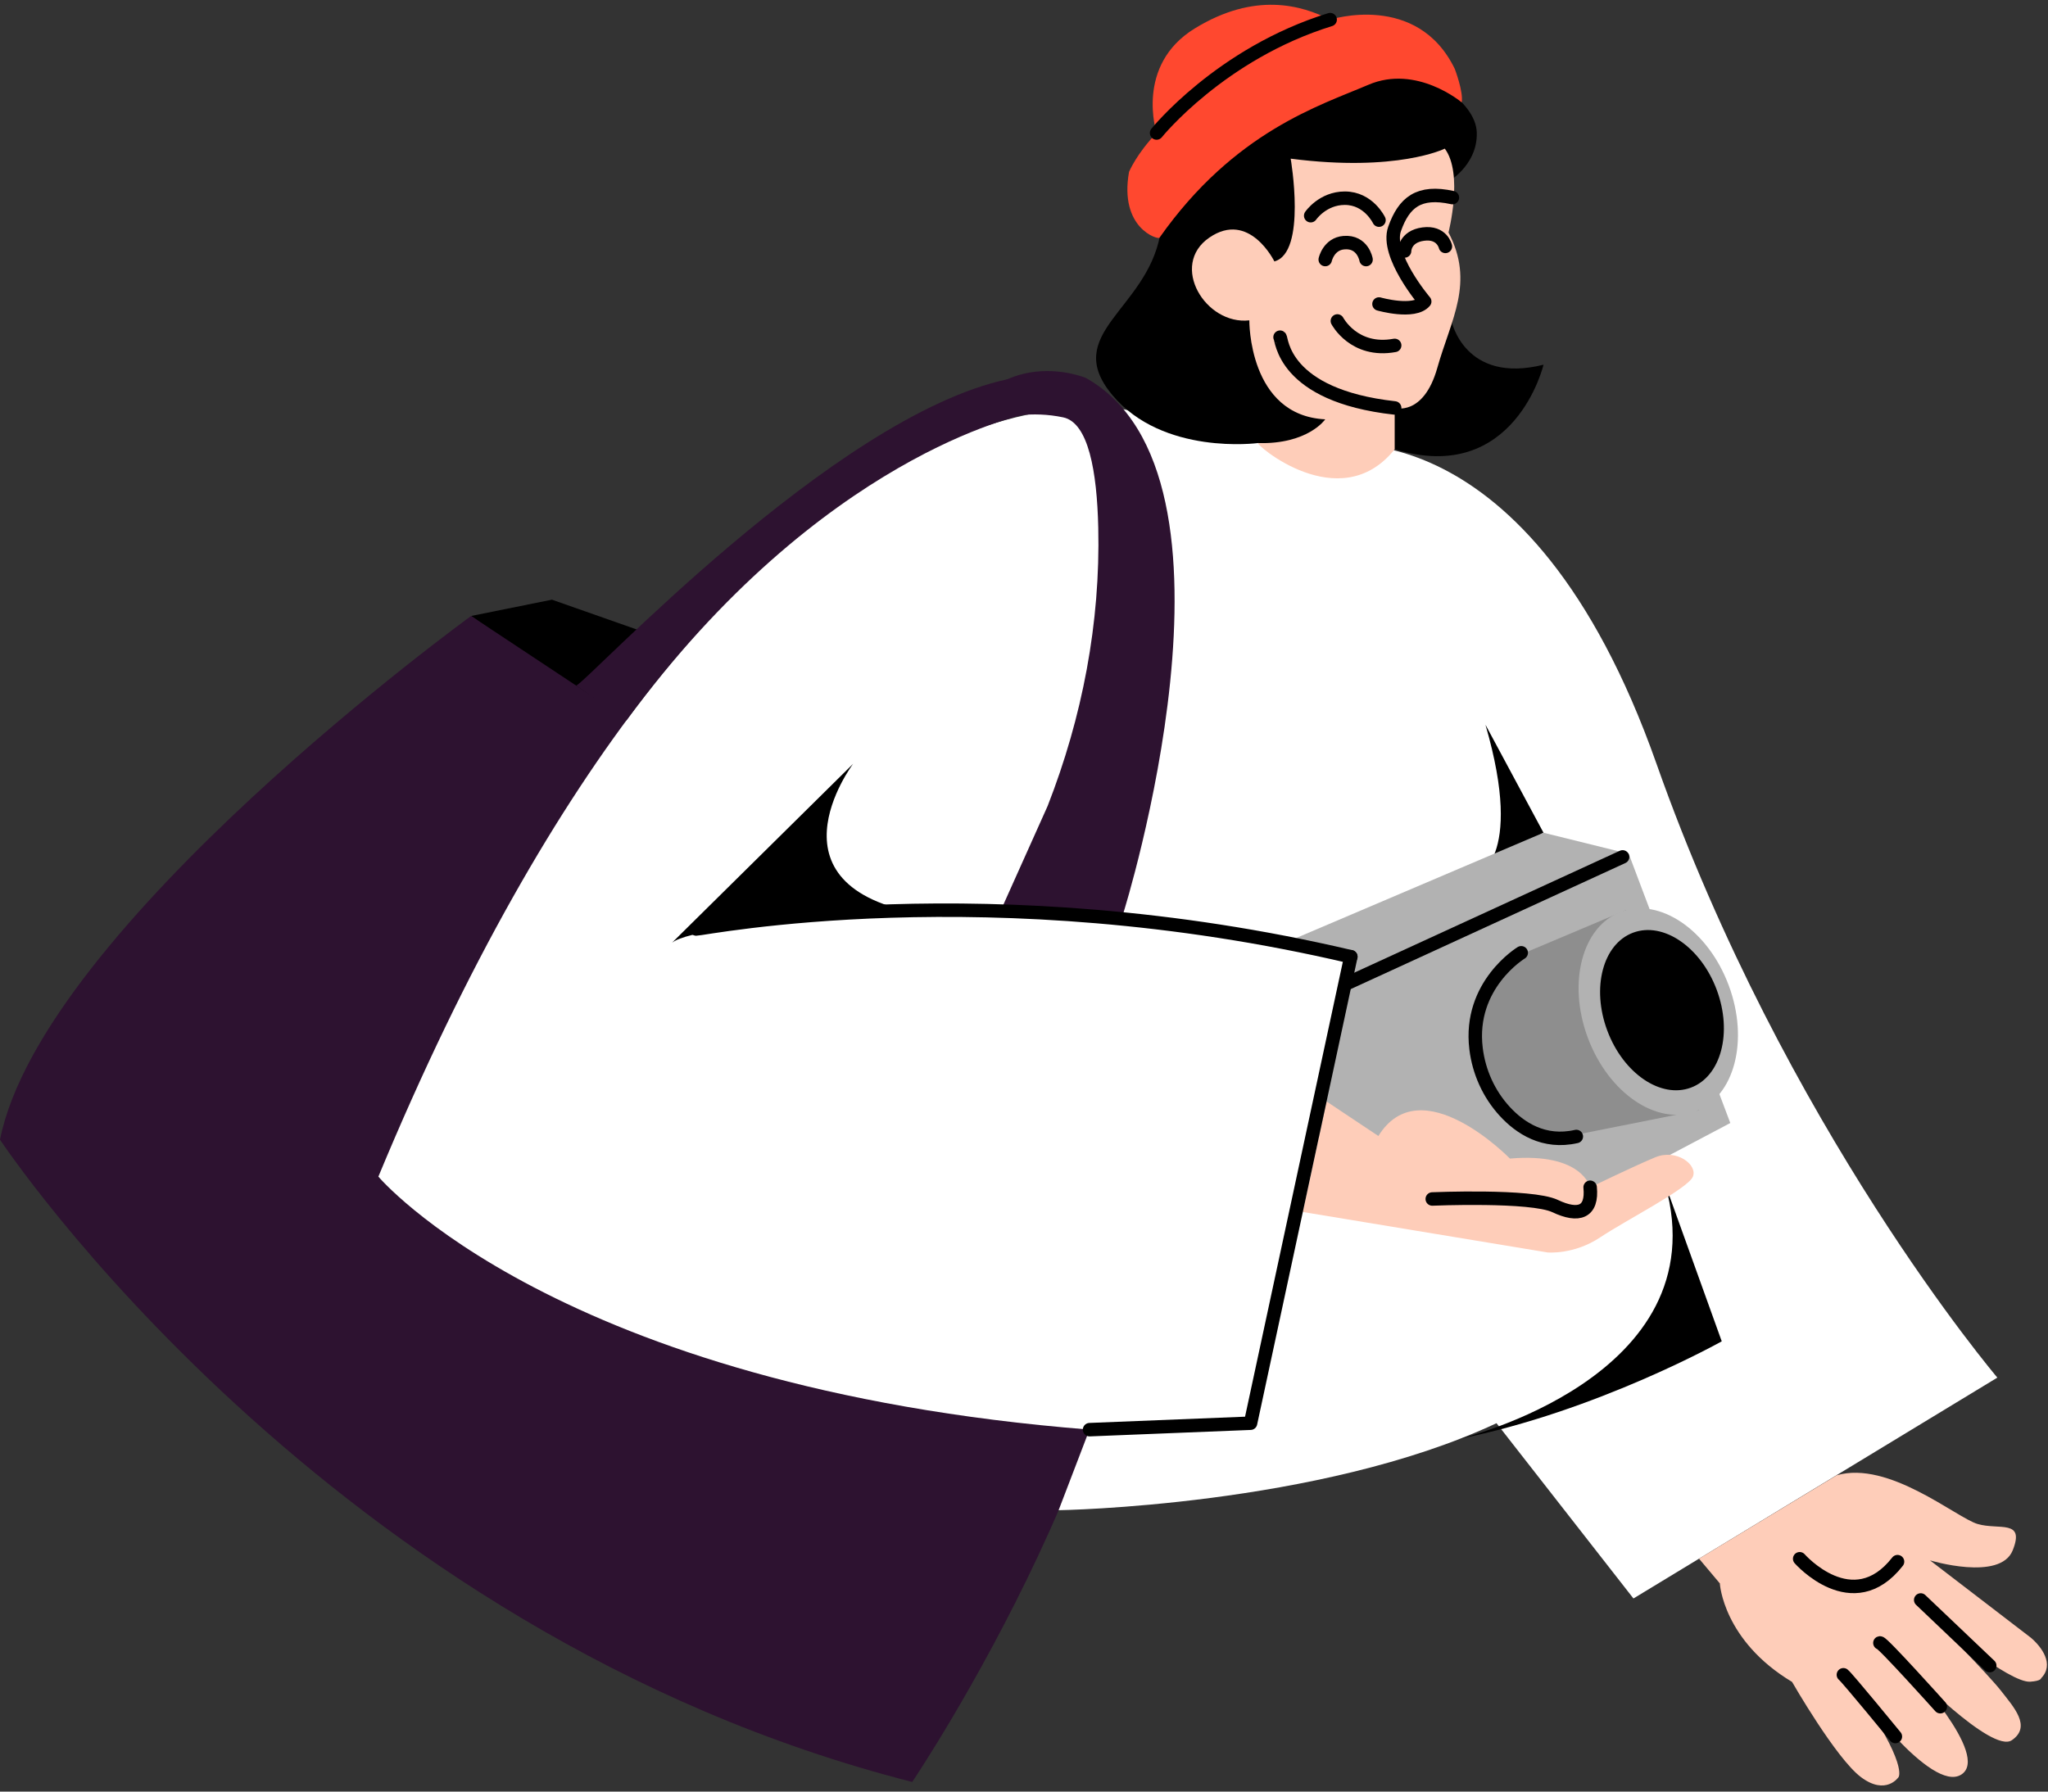
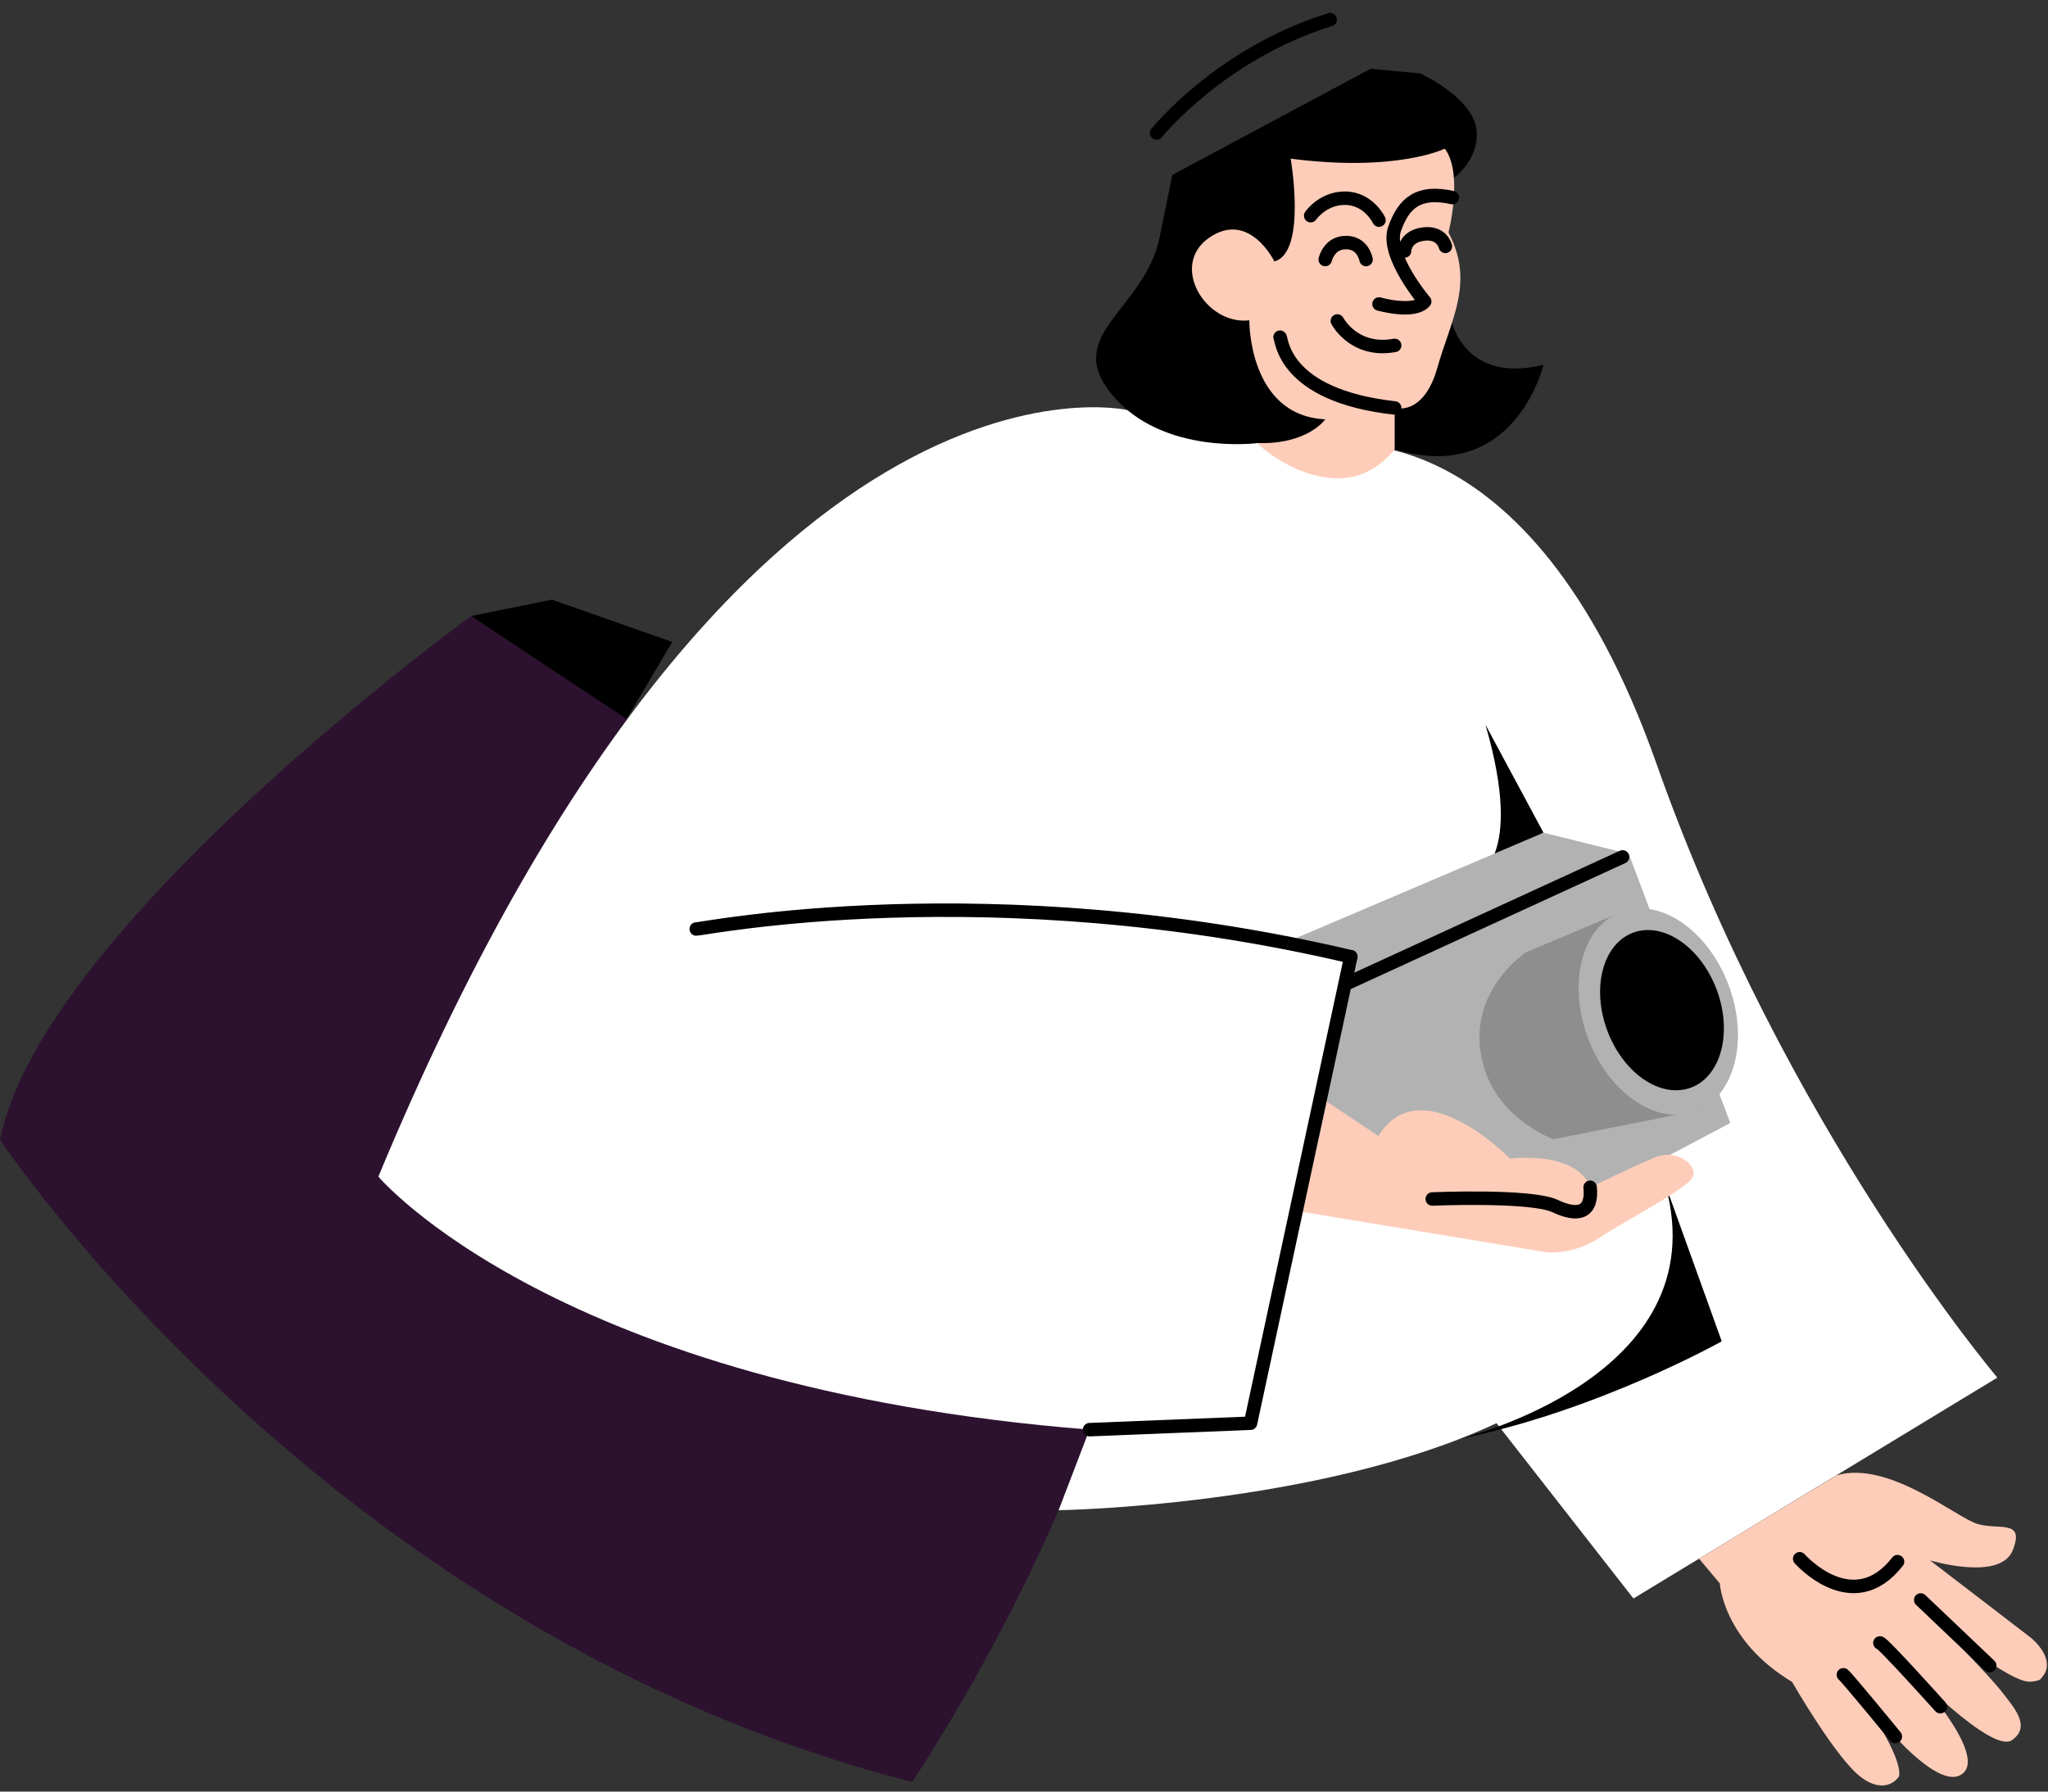
<svg xmlns="http://www.w3.org/2000/svg" width="264" height="231" fill="none">
  <rect width="100%" height="100%" fill="#333333" stroke="none" />
  <path fill="#000" d="m60.732 79.42 10.419-2.1 15.506 5.452-6.338 10.705z" />
  <path fill="#2D1230" d="M60.732 79.419S5.496 119.479 0 146.94c0 0 41.996 63.554 117.592 82.819 0 0 33.6-49.862 29.077-83.783l-61.062-50.07-24.875-16.48z" />
  <path fill="#fff" d="M136.467 194.719s33.557-.495 56.443-11.218l17.651 22.6 46.91-28.478s-27.41-32.28-43.932-79.13-42.708-40.97-42.708-40.97l-25.508-4.655s-50.67-11.72-96.547 98.839c0 0 22.86 27.184 91.667 32.619l-3.976 10.384z" />
  <path fill="#000" d="M162.176 57.123s-12.277 1.658-18.815-6.217c-6.538-7.874 4.359-10.905 6.182-20.594l1.571-7.753 25.561-13.692 6.425.608s7.145 3.273 7.267 7.631c.121 4.359-3.994 6.538-3.994 6.538l.738 17.755s1.684 8.17 11.86 5.626c0 0-3.716 15.628-19.179 10.905l-17.608-.807M191.504 93.475l7.458 13.883-8.795 5.652s6.434-1.927 1.328-19.535zM214.677 152.749l7.267 20.195s-16.08 9.029-33.887 12.589c0 0 33.557-7.909 26.611-32.784z" />
-   <path fill="#2D1230" d="m129.304 116.735 15.515.955s17.678-56.356-4.853-68.963c0 0-11.356-4.784-17.434 7.91 0 0 6.538-4.515 14.526-2.822 3.247.686 4.349 6.972 4.514 14.195.287 12.286-2.057 24.484-6.529 35.919l-5.739 12.797z" />
  <path fill="#B2B2B2" d="m174.131 123.352-4.142 23.233 29.216 10.81 23.841-12.598-13.092-34.712-10.992-2.717-33.21 14.143z" />
  <path stroke="#000" stroke-linecap="round" stroke-linejoin="round" stroke-width="1.736" d="m209.163 110.485-35.319 16.218" />
  <path fill="#8E8E8E" d="m200.256 146.889 18.736-3.733-6.911-20.091-2.492-5.713-12.902 5.444s-8.647 5.704-5.148 15.541c2.214 6.208 8.708 8.552 8.708 8.552z" />
  <path fill="#B2B2B2" d="M218.568 143.296c5.013-1.873 6.925-9.151 4.271-16.258s-8.87-11.349-13.883-9.477c-5.013 1.873-6.925 9.151-4.271 16.258s8.87 11.349 13.883 9.477" />
  <path fill="#000" d="M217.971 140.234c3.895-1.455 5.382-7.106 3.322-12.622s-6.888-8.809-10.782-7.354-5.382 7.105-3.322 12.621c2.061 5.517 6.888 8.809 10.782 7.355" />
-   <path stroke="#000" stroke-linecap="round" stroke-linejoin="round" stroke-width="1.736" d="M196.096 122.848s-6.824 4.124-5.825 12.346c.364 3.022 1.658 5.887 3.716 8.118 1.936 2.101 5.009 4.185 9.212 3.221" />
-   <path fill="#2D1230" d="M74.276 88.387c1.215-.243 33.14-34.712 55.592-39.487l2.066 4.593s-26.055 5.183-51.207 39.426l-6.46-4.532z" />
-   <path fill="#000" d="m86.658 121.52 23.32-23.043s-12.407 16.427 10.106 19.553c0 0-29.615.633-33.426 3.499z" />
  <path fill="#FECDB9" d="M162.175 57.123c-.582-.018 10.497 9.689 17.608.807V52.6s3.715 1.128 5.495-5.167c1.78-6.294 4.836-10.992 1.442-17.46 0 0 1.944-7.58-.478-10.81 0 0-6.138 3.066-19.865 1.294 0 0 2.101 12.112-2.101 13.25 0 0-3.23-6.625-8.396-3.065s-.486 11.304 5.166 10.662c0 0-.139 12.276 9.785 12.762 0 0-2.196 3.23-8.656 3.065zM171.014 142.009l-3.082 14.257 31.551 5.218s3.395.321 6.781-1.937 11.304-6.286 11.955-7.822-2.101-3.647-4.845-2.509-8.395 3.88-8.395 3.88-.973-4.523-10.341-3.716c0 0-11.469-11.79-16.956-2.908l-6.668-4.445zM221.7 204.191s.426 7.336 9.308 12.667c0 0 5.652 9.855 8.882 12.277s4.844 0 4.844 0 1.294-1.615-5.496-11.304c0 0 9.69 13.405 13.571 10.983 3.881-2.423-6.781-13.727-6.781-13.727s10.723 11.061 13.31 9.29.208-4.306-1.389-6.364c-1.728-2.205-8.196-8.743-8.196-8.743s9.281 7.745 11.955 7.562c1.415-.095 1.398-.443 1.415-.46 1.737-1.78.052-4.037-1.328-5.209l-13.006-9.976s9.047 2.743 10.662-1.294-1.78-2.587-4.524-3.395-11.469-8.239-18.172-6.277l-17.737 10.749 2.7 3.212z" />
-   <path fill="#FF482F" d="M149.464 30.651c-.199.278-5.218-1.224-3.924-8.49 0 0 .972-2.345 3.551-5.01 0 0-2.83-8.726 4.923-13.484S167.827.68 171.456 2.538c0 0 11.227-3.638 16.071 6.338 0 0 1.138 2.961.894 4.324 0 0-5.817-4.931-12.033-2.266-6.217 2.666-17.26 6-26.924 19.717" />
  <path stroke="#000" stroke-linecap="round" stroke-linejoin="round" stroke-width="1.736" d="M89.749 119.782c.972 0 37.759-7.371 84.382 3.577M165.006 43.474c.243.165.243 7.51 14.777 9.125M172.395 41.383s2.144 4.115 7.388 3.151M170.832 33.465s.434-2.023 2.413-2.179c2.44-.2 2.848 2.18 2.848 2.18M181.059 32.361s-.009-1.858 2.414-2.18c2.422-.32 2.848 1.59 2.848 1.59" />
  <path stroke="#000" stroke-linecap="round" stroke-linejoin="round" stroke-width="1.736" d="M177.76 39.195s4.523 1.293 5.895-.321c0 0-5.088-5.974-3.881-9.369s3.108-4.983 7.449-4.028M168.956 27.812s1.537-2.257 4.402-2.257c3.065 0 4.402 2.83 4.402 2.83M149.091 17.15s8.24-10.253 22.374-14.62M231.989 200.979s6.833 7.779 12.615.373M184.627 154.591s12.763-.539 15.828.911 4.844.808 4.523-2.422M174.13 123.351l-12.928 60.151-20.75.833M237.624 215.939c.486.365 6.702 7.962 6.702 7.962M242.33 211.833c.303-.121 7.788 8.222 7.788 8.222M247.591 206.293l8.899 8.465" />
</svg>